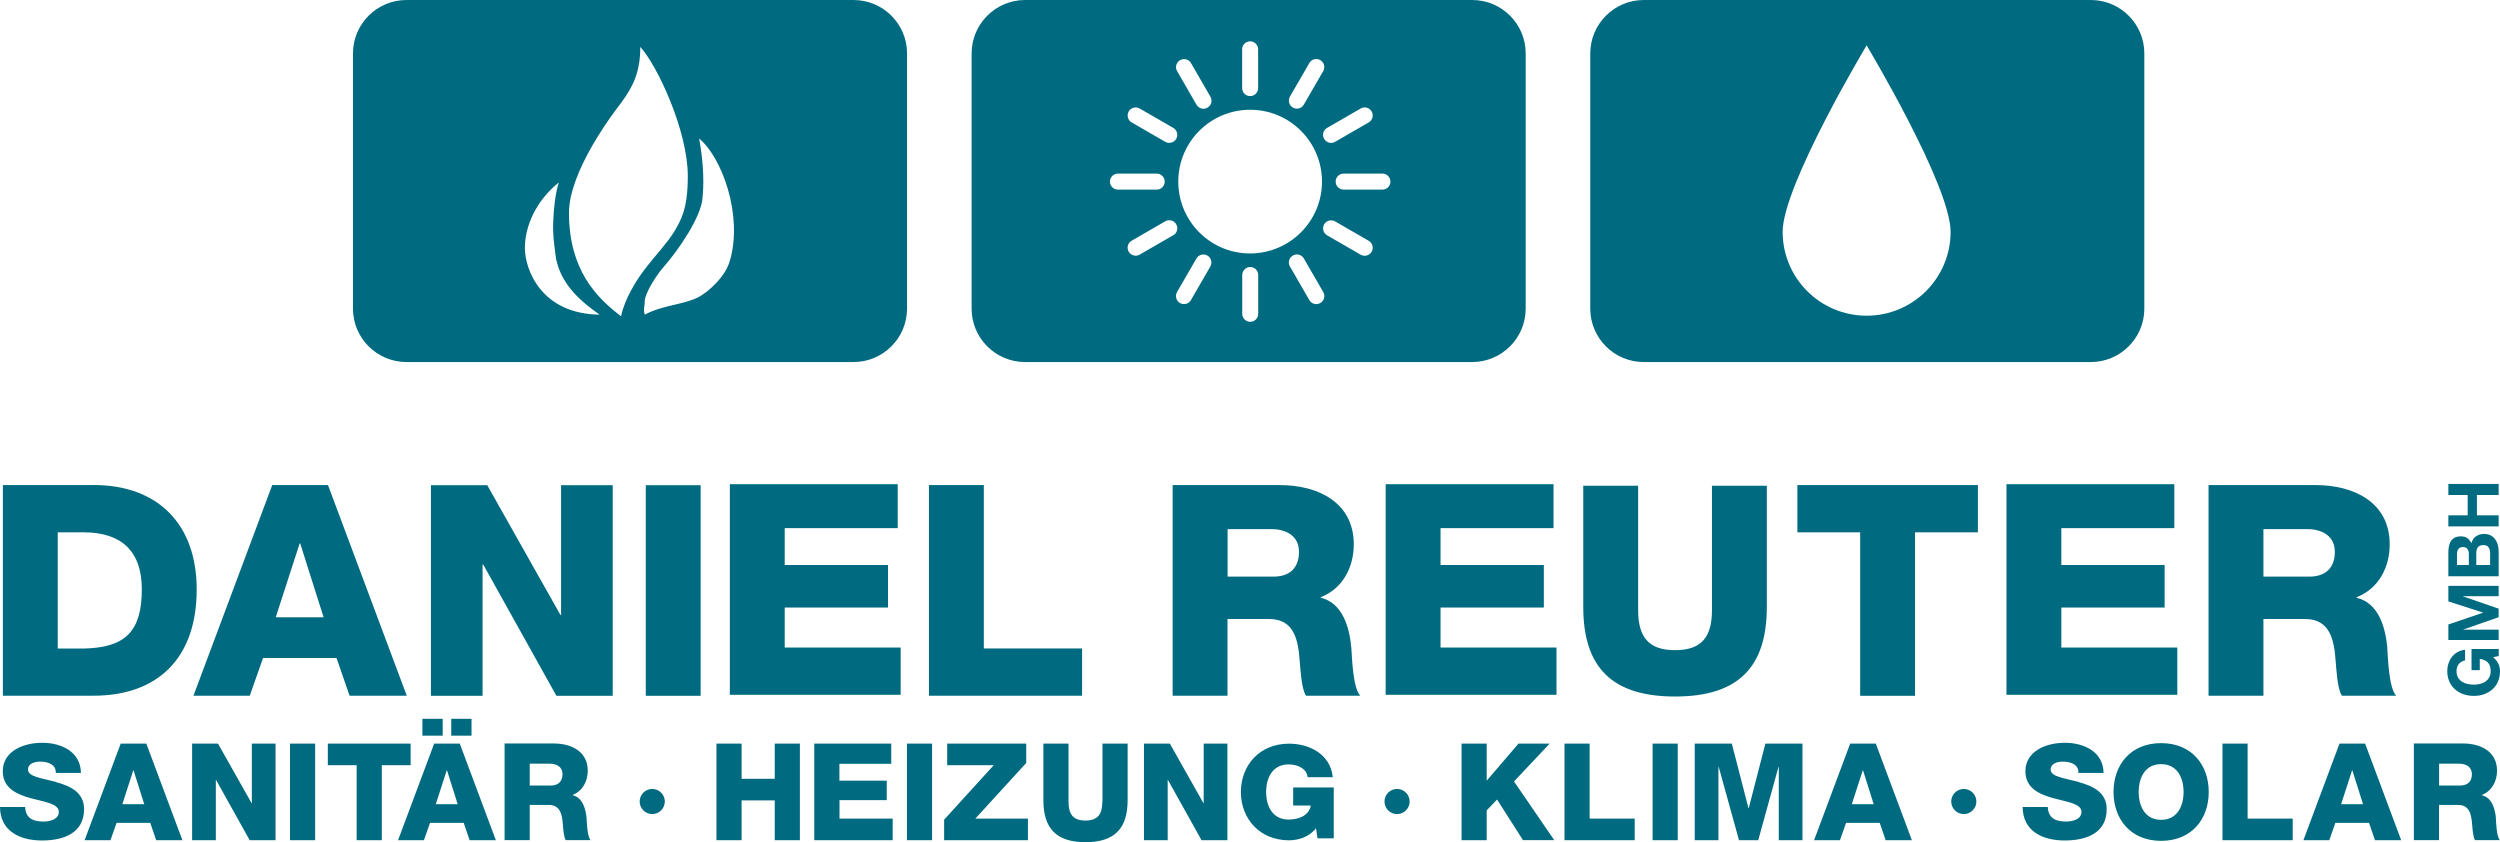
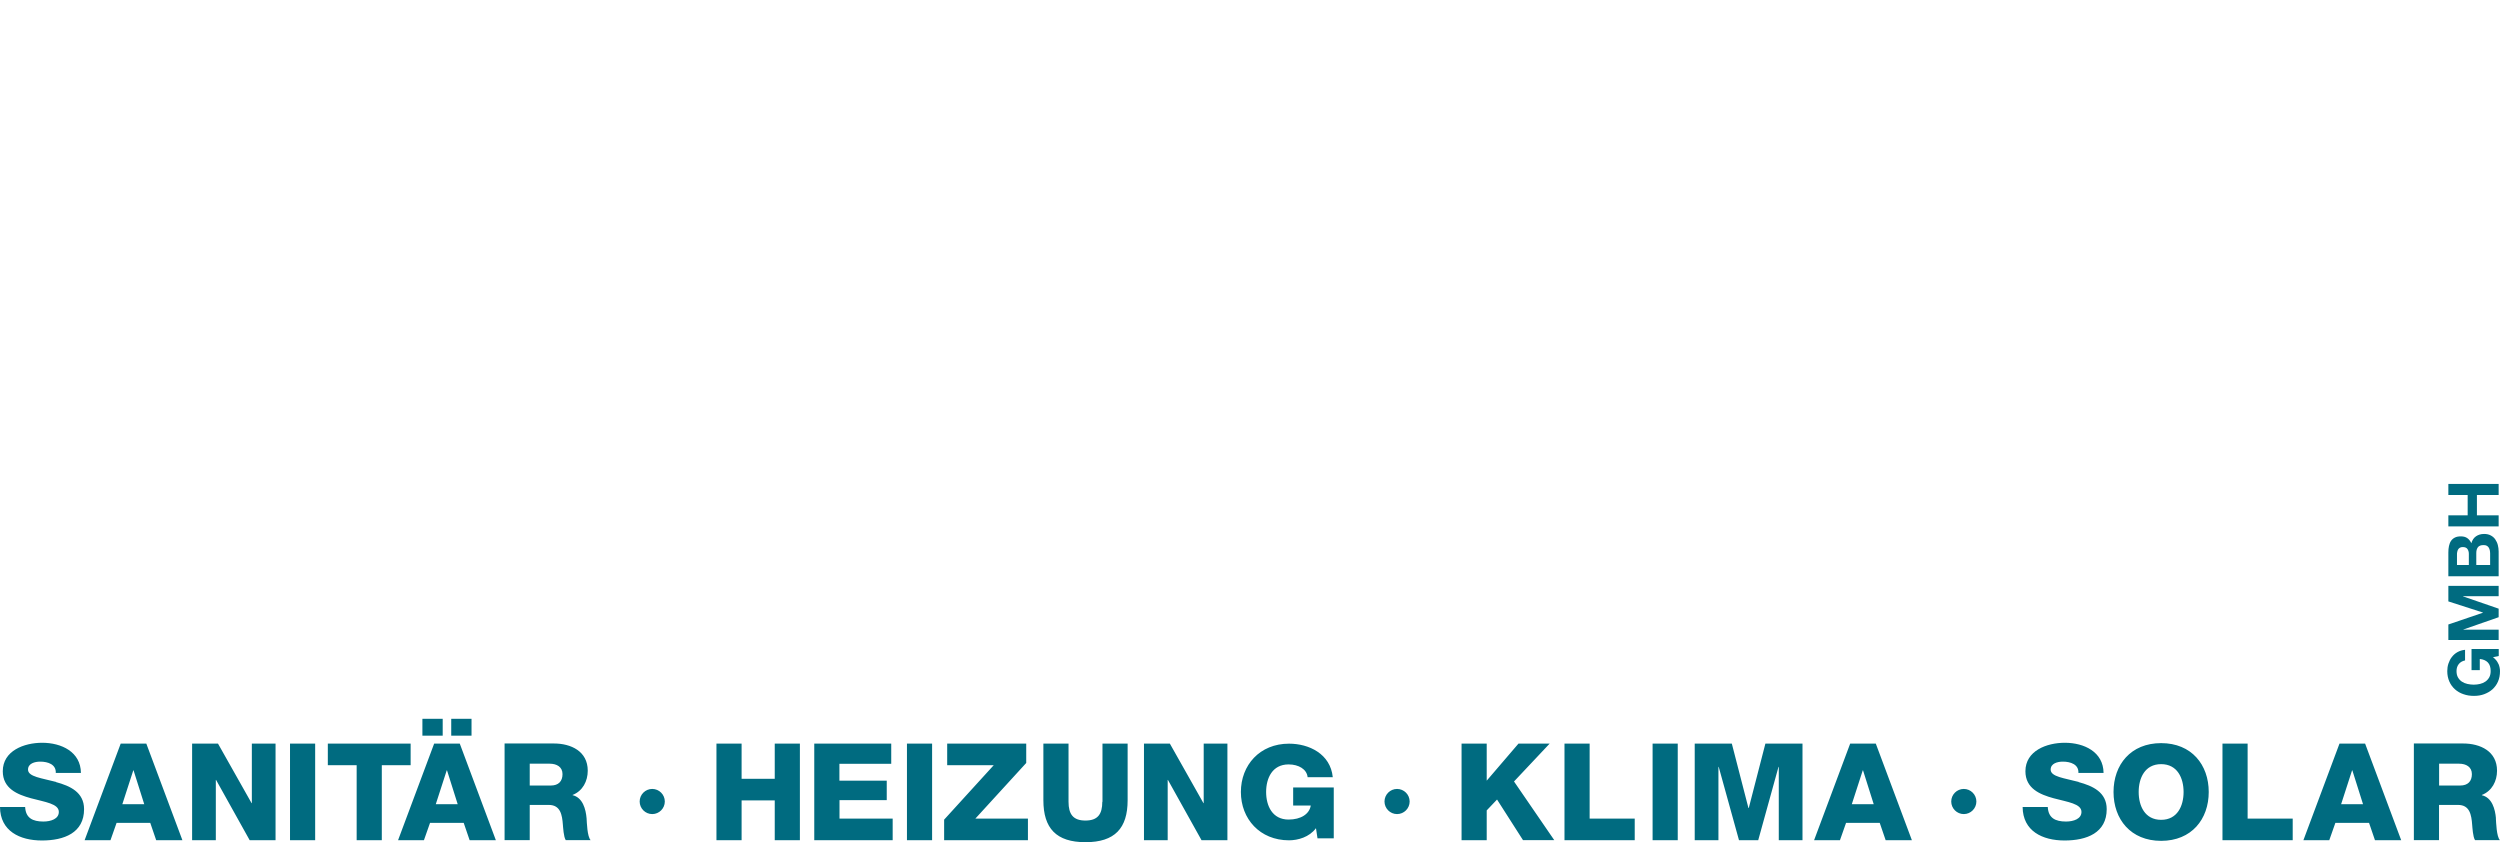
<svg xmlns="http://www.w3.org/2000/svg" id="Ebene_1" version="1.1" viewBox="0 0 278.35 93.77">
  <defs>
    <style>
      .st0 {
        fill: #006b80;
        fill-rule: evenodd;
      }
    </style>
  </defs>
  <g id="Logo_2020_GmbH">
    <g id="Sanitär_·_Heizung_·_Klima_·_SOLAR_Kopie">
      <path class="st0" d="M6.24,87.06c-1.57-.42-3.12-.57-3.12-1.37,0-.69.75-.89,1.36-.89.86,0,1.78.31,1.73,1.26h2.8c-.02-2.35-2.17-3.36-4.31-3.36-2.02,0-4.39.89-4.39,3.17,0,1.92,1.61,2.59,3.15,3.01,1.55.42,3.09.6,3.09,1.52,0,.77-.87,1.07-1.72,1.07-1.19,0-1.97-.39-2.03-1.62H0c.02,2.68,2.2,3.73,4.67,3.73s4.69-.85,4.69-3.49c0-1.89-1.57-2.59-3.12-3.01v-.02ZM13.44,82.79l-4.02,10.76h2.88l.68-1.93h3.75l.66,1.93h2.92l-4.02-10.76s-2.85,0-2.85,0ZM13.62,89.54l1.22-3.77h.03l1.19,3.77s-2.44,0-2.44,0ZM28.04,89.42h-.03l-3.74-6.63h-2.88v10.76h2.64v-6.71h.03l3.74,6.71h2.88v-10.76h-2.64v6.63ZM32.29,93.55h2.8v-10.76h-2.8v10.76ZM45.72,82.79h-9.22v2.41h3.21v8.35h2.8v-8.35h3.21s0-2.41,0-2.41ZM48.34,82.79l-4.02,10.76h2.88l.68-1.93h3.75l.66,1.93h2.92l-4.02-10.76h-2.85ZM48.52,89.54l1.22-3.77h.03l1.19,3.77h-2.44ZM52.5,80.03h-2.26v1.88h2.26v-1.88ZM49.29,80.03h-2.26v1.88h2.26v-1.88ZM63.75,88.54v-.03c1.13-.44,1.69-1.54,1.69-2.7,0-2.17-1.87-3.03-3.77-3.03h-5.49v10.76h2.8v-3.92h2.12c1.31,0,1.49,1.12,1.57,2.2.03.3.08,1.36.32,1.72h2.77c-.38-.39-.42-1.97-.45-2.43-.09-1.02-.42-2.31-1.57-2.58h.01ZM61.33,87.46h-2.35v-2.43h2.23c.78,0,1.42.36,1.42,1.16s-.45,1.27-1.3,1.27ZM72.62,87.84c-.77,0-1.4.63-1.4,1.4s.63,1.4,1.4,1.4,1.4-.63,1.4-1.4-.63-1.4-1.4-1.4ZM86.26,86.71h-3.69v-3.92h-2.8v10.76h2.8v-4.43h3.69v4.43h2.8v-10.76h-2.8v3.92ZM93.46,89.09h5.27v-2.17h-5.27v-1.88h5.77v-2.25h-8.57v10.76h8.73v-2.41h-5.92v-2.05h-.01ZM100.98,93.55h2.8v-10.76h-2.8v10.76ZM114.26,84.96v-2.17h-8.8v2.41h5.18l-5.52,6.06v2.29h9.33v-2.41h-5.85l5.65-6.18h0ZM122.73,89.27c0,1.39-.51,2.09-1.88,2.09s-1.88-.71-1.88-2.09v-6.48h-2.8v6.31c0,3.12,1.43,4.67,4.69,4.67s4.69-1.55,4.69-4.67v-6.31h-2.8v6.48h-.02ZM134.02,89.42h-.03l-3.74-6.63h-2.88v10.76h2.64v-6.71h.03l3.74,6.71h2.88v-10.76h-2.64v6.63h0ZM143.98,89.69h1.96c-.15.94-1.09,1.56-2.47,1.56-1.81,0-2.5-1.53-2.5-3.07s.69-3.07,2.5-3.07c1.13,0,2.03.54,2.12,1.42h2.8c-.26-2.59-2.64-3.73-4.87-3.73-3.26,0-5.36,2.39-5.36,5.38s2.11,5.38,5.36,5.38c.99,0,2.26-.35,3-1.35l.17,1.13h1.81v-5.66h-4.52v2h0ZM155.55,87.84c-.77,0-1.4.63-1.4,1.4s.63,1.4,1.4,1.4,1.4-.63,1.4-1.4-.63-1.4-1.4-1.4ZM172.55,82.79h-3.48l-3.54,4.13v-4.13h-2.8v10.76h2.8v-3.32l1.15-1.21,2.89,4.52h3.48l-4.48-6.53,3.98-4.23h0ZM176.99,82.79h-2.8v10.76h7.82v-2.41h-5.02v-8.35ZM184,93.55h2.8v-10.76h-2.8v10.76ZM194.7,89.96h-.03l-1.85-7.17h-4.13v10.76h2.64v-8.17h.03l2.26,8.17h2.14l2.26-8.17h.03v8.17h2.64v-10.76h-4.13l-1.85,7.17h0ZM206,82.79l-4.02,10.76h2.88l.68-1.93h3.75l.66,1.93h2.92l-4.02-10.76h-2.85,0ZM206.18,89.54l1.22-3.77h.03l1.19,3.77h-2.44ZM218.65,87.84c-.77,0-1.4.63-1.4,1.4s.63,1.4,1.4,1.4,1.4-.63,1.4-1.4-.63-1.4-1.4-1.4ZM231.44,87.06c-1.57-.42-3.12-.57-3.12-1.37,0-.69.75-.89,1.36-.89.86,0,1.78.31,1.73,1.26h2.8c-.02-2.35-2.17-3.36-4.31-3.36-2.02,0-4.39.89-4.39,3.17,0,1.92,1.61,2.59,3.15,3.01,1.55.42,3.09.6,3.09,1.52,0,.77-.87,1.07-1.72,1.07-1.19,0-1.97-.39-2.03-1.62h-2.8c.02,2.68,2.2,3.73,4.67,3.73s4.69-.85,4.69-3.49c0-1.89-1.57-2.59-3.12-3.01v-.02ZM240.62,82.74c-3.39,0-5.3,2.41-5.3,5.44s1.91,5.44,5.3,5.44,5.3-2.41,5.3-5.44-1.91-5.44-5.3-5.44ZM240.62,91.28c-1.81,0-2.5-1.55-2.5-3.1s.69-3.1,2.5-3.1,2.5,1.55,2.5,3.1-.69,3.1-2.5,3.1ZM250.25,82.79h-2.8v10.76h7.82v-2.41h-5.02v-8.35ZM260.48,82.79l-4.02,10.76h2.88l.68-1.93h3.75l.66,1.93h2.92l-4.02-10.76h-2.85ZM260.66,89.54l1.22-3.77h.03l1.19,3.77h-2.44ZM277.9,91.12c-.09-1.02-.42-2.31-1.57-2.58v-.03c1.13-.44,1.69-1.54,1.69-2.7,0-2.17-1.87-3.03-3.77-3.03h-5.49v10.76h2.8v-3.92h2.12c1.31,0,1.49,1.12,1.57,2.2.03.3.08,1.36.32,1.72h2.77c-.38-.39-.42-1.97-.45-2.43h.01ZM273.92,87.46h-2.35v-2.43h2.23c.78,0,1.42.36,1.42,1.16s-.45,1.27-1.3,1.27h0Z" />
    </g>
    <g id="Daniel_Reuter_Kopie">
-       <path class="st0" d="M10.4,54.01H.32v23.45h10.08c7.13,0,11.5-4.14,11.5-11.83,0-7.26-4.3-11.63-11.5-11.63h0ZM9.32,72.21h-2.89v-12.94h2.89c4.17,0,6.47,2.07,6.47,6.34,0,4.7-1.84,6.5-6.47,6.6ZM30.31,54.01l-8.77,23.45h6.27l1.48-4.2h8.18l1.45,4.2h6.37l-8.77-23.45h-6.21ZM30.7,68.73l2.66-8.21h.07l2.6,8.21h-5.33ZM62.47,68.47h-.07l-8.15-14.45h-6.27v23.45h5.75v-14.62h.07l8.15,14.62h6.27v-23.45h-5.75s0,14.45,0,14.45ZM71.9,77.47h6.11v-23.45h-6.11v23.45ZM87.37,67.64h11.5v-4.73h-11.5v-4.11h12.58v-4.89h-18.69v23.45h19.02v-5.26h-12.91v-4.47h0ZM109.54,54.01h-6.11v23.45h17.05v-5.26h-10.94v-18.2h0ZM147.05,66.56v-.07c2.46-.95,3.68-3.35,3.68-5.88,0-4.73-4.07-6.6-8.21-6.6h-11.96v23.45h6.11v-8.54h4.63c2.86,0,3.25,2.43,3.42,4.8.07.66.16,2.96.69,3.74h6.04c-.82-.85-.92-4.3-.99-5.29-.2-2.23-.92-5.03-3.42-5.62h.01ZM141.8,64.2h-5.12v-5.29h4.86c1.71,0,3.09.79,3.09,2.53s-.99,2.76-2.83,2.76ZM160.39,67.64h11.5v-4.73h-11.5v-4.11h12.58v-4.89h-18.69v23.45h19.02v-5.26h-12.91v-4.47h0ZM190.61,67.92c0,2.96-1.12,4.47-4.11,4.47s-4.11-1.51-4.11-4.47v-13.84h-6.11v13.49c0,6.66,3.12,9.98,10.22,9.98s10.22-3.32,10.22-9.98v-13.49h-6.11v13.84h0ZM200.11,59.27h7v18.2h6.11v-18.2h7v-5.26h-20.1v5.26h0ZM229.51,67.64h11.5v-4.73h-11.5v-4.11h12.58v-4.89h-18.69v23.45h19.02v-5.26h-12.91v-4.47h0ZM265.81,72.18c-.2-2.23-.92-5.03-3.42-5.62v-.07c2.46-.95,3.68-3.35,3.68-5.88,0-4.73-4.07-6.6-8.21-6.6h-11.96v23.45h6.11v-8.54h4.63c2.86,0,3.25,2.43,3.42,4.8.07.66.16,2.96.69,3.74h6.04c-.82-.85-.92-4.3-.99-5.29h0ZM257.13,64.2h-5.12v-5.29h4.86c1.71,0,3.09.79,3.09,2.53s-.99,2.76-2.83,2.76Z" />
-     </g>
+       </g>
    <g id="GmbH_Kopie">
      <path class="st0" d="M278.16,73.9c-.11-.27-.31-.51-.59-.73l.64-.13v-.78h-3.03v2.35h.92v-1.24c.39.04.69.17.9.39s.31.54.31.95c0,.28-.05.51-.16.71-.11.19-.25.35-.43.47s-.38.21-.6.26-.45.08-.69.08-.48-.03-.71-.08c-.23-.05-.44-.14-.62-.26s-.32-.28-.43-.47-.16-.43-.16-.71c0-.3.08-.55.24-.76s.39-.35.71-.42v-1.18c-.32.03-.6.12-.85.26s-.45.32-.62.54c-.17.22-.29.46-.38.73-.09.27-.13.55-.13.84,0,.43.08.82.23,1.16.15.34.36.63.63.87.27.24.58.42.94.54.36.13.75.19,1.17.19s.79-.06,1.14-.19c.35-.13.66-.31.92-.54.26-.24.47-.52.62-.87.15-.34.22-.73.22-1.16,0-.27-.06-.54-.17-.81h-.02ZM278.2,70.11h-3.93v-.02l3.93-1.37v-.95l-3.97-1.37v-.02h3.97v-1.15h-5.6v1.73l3.85,1.24v.02l-3.85,1.31v1.73h5.6v-1.15ZM278.2,61.42c0-.25-.03-.5-.09-.73-.06-.24-.16-.45-.29-.64s-.3-.33-.51-.44c-.21-.11-.45-.16-.73-.16-.35,0-.65.09-.9.26s-.42.43-.52.77c-.12-.25-.27-.44-.46-.57s-.42-.19-.71-.19c-.26,0-.48.04-.66.13s-.32.21-.43.37-.18.35-.23.57c-.05.22-.07.46-.07.73v2.64h5.6v-2.74ZM274.87,62.91h-1.31v-1.15c0-.11,0-.22.03-.32.02-.1.05-.19.1-.27.05-.08.11-.14.2-.19.08-.05.19-.07.32-.07.24,0,.41.07.51.21s.16.32.16.54v1.25h-.01ZM277.25,62.91h-1.54v-1.34c0-.27.06-.48.18-.64s.33-.24.62-.24c.15,0,.27.02.36.07s.17.12.22.2.09.18.12.29c.02.11.04.23.04.35v1.32h0ZM278.2,57.38h-2.42v-2.27h2.42v-1.23h-5.6v1.23h2.15v2.27h-2.15v1.23h5.6v-1.23Z" />
    </g>
  </g>
  <g id="Logo_2020_Bildmarke">
    <g id="Feuer_x2C__Sonne_x2C__Wasser">
      <g id="Feuer">
-         <path class="st0" d="M95.03,0h-49.77C41.97,0,39.3,2.67,39.3,5.95v28.41c0,3.29,2.67,5.95,5.96,5.95h49.77c3.29,0,5.96-2.67,5.96-5.95V5.95C100.99,2.66,98.32,0,95.03,0ZM58.44,27.61c0-2.39,1.2-5.22,3.78-7.3-.38,1.19-.57,2.83-.63,4.47-.06,1.57.19,2.95.32,4.02.63,3.14,3.15,5.03,4.85,6.23-6.49-.06-8.32-5.03-8.32-7.42ZM63.35,23.71c0-4.65,4.92-11.13,5.86-12.33,1.32-1.82,2.08-3.4,2.08-6.16,1.89,2.08,5.29,9.31,5.29,14.4,0,3.77-.82,4.97-1.51,6.16-.57,1.01-2.27,2.89-2.9,3.71-1.39,1.7-2.65,3.9-3.02,5.72-2.77-2.08-5.8-5.22-5.8-11.51h0ZM81.3,28.86c-.38,1.82-2.46,3.71-3.65,4.28-1.7.82-3.84.82-5.86,1.89-.19-.57,0-.95,0-1.51,0-.88,1.39-3.02,2.08-3.77,1.76-2.01,4.22-5.66,4.35-7.73.13-1.2.19-3.59-.38-6.6,2.52,2.08,4.85,8.43,3.47,13.46v-.02Z" />
-       </g>
+         </g>
      <g id="Wasser">
-         <path class="st0" d="M232.79,0h-49.77C179.73,0,177.06,2.67,177.06,5.95v28.41c0,3.29,2.67,5.95,5.96,5.95h49.77c3.29,0,5.96-2.67,5.96-5.95V5.95C238.75,2.66,236.08,0,232.79,0ZM207.83,35.15c-5.17,0-9.35-4.18-9.35-9.34s9.35-20.76,9.35-20.76c0,0,9.35,15.6,9.35,20.76s-4.19,9.34-9.35,9.34Z" />
-       </g>
+         </g>
      <g id="Sonne">
-         <path class="st0" d="M163.91,0h-49.77C110.85,0,108.18,2.67,108.18,5.95v28.41c0,3.29,2.67,5.95,5.96,5.95h49.77c3.29,0,5.96-2.67,5.96-5.95V5.95C169.87,2.66,167.2,0,163.91,0ZM147.76,14.24l3.74-2.16c.43-.25.97-.1,1.22.33s.1.97-.33,1.22l-3.74,2.16c-.43.25-.97.1-1.22-.33h0c-.25-.43-.1-.97.33-1.22ZM143.62,10.76l2.16-3.74c.25-.43.79-.57,1.22-.33.43.25.57.79.33,1.22l-2.16,3.74c-.25.43-.79.57-1.22.33h0c-.43-.25-.57-.79-.33-1.22ZM147.19,20.22c0,4.41-3.58,7.99-8,8-4.42,0-8-3.58-8-8s3.58-8,8-8,8,3.58,8,8ZM138.3,5.49c0-.49.4-.89.89-.89s.89.4.89.89v4.32c0,.49-.4.89-.89.89s-.89-.4-.89-.89c0,0,0-4.32,0-4.32ZM131.39,6.7c.43-.25.97-.1,1.22.33l2.16,3.74c.25.43.1.97-.33,1.22-.43.25-.97.1-1.22-.33l-2.16-3.74c-.25-.43-.1-.97.33-1.22ZM125.67,12.41c.25-.43.79-.57,1.22-.33l3.74,2.16c.43.25.57.79.33,1.22-.25.43-.79.57-1.22.33l-3.74-2.16c-.43-.25-.57-.79-.33-1.22ZM123.58,20.22c0-.49.4-.89.89-.89h4.32c.49,0,.89.4.89.89s-.4.89-.89.89h-4.32c-.49,0-.89-.4-.89-.89ZM130.63,26.19l-3.74,2.16c-.43.25-.97.1-1.22-.33s-.1-.97.33-1.22l3.74-2.16c.43-.25.97-.1,1.22.33s.1.97-.32,1.22h0ZM134.76,29.67l-2.16,3.74c-.25.43-.79.57-1.22.33-.43-.25-.57-.79-.33-1.22l2.16-3.74c.25-.43.79-.57,1.22-.33.43.25.57.79.33,1.22ZM140.09,34.94c0,.49-.4.89-.89.89s-.89-.4-.89-.89v-4.32c0-.49.4-.89.89-.89s.89.4.89.89v4.32ZM147,33.74h0c-.43.25-.97.1-1.22-.33l-2.16-3.74c-.25-.43-.1-.97.33-1.22.43-.25.97-.1,1.22.33l2.16,3.74c.25.43.1.97-.33,1.22ZM152.72,28.03c-.25.43-.79.57-1.22.33l-3.74-2.16c-.43-.25-.57-.79-.33-1.22.25-.43.79-.57,1.22-.33l3.74,2.16c.43.25.57.79.33,1.22ZM153.92,21.11h-4.32c-.49,0-.89-.4-.89-.89s.4-.89.89-.89h4.32c.49,0,.89.4.89.89s-.4.89-.89.89Z" />
-       </g>
+         </g>
    </g>
  </g>
</svg>